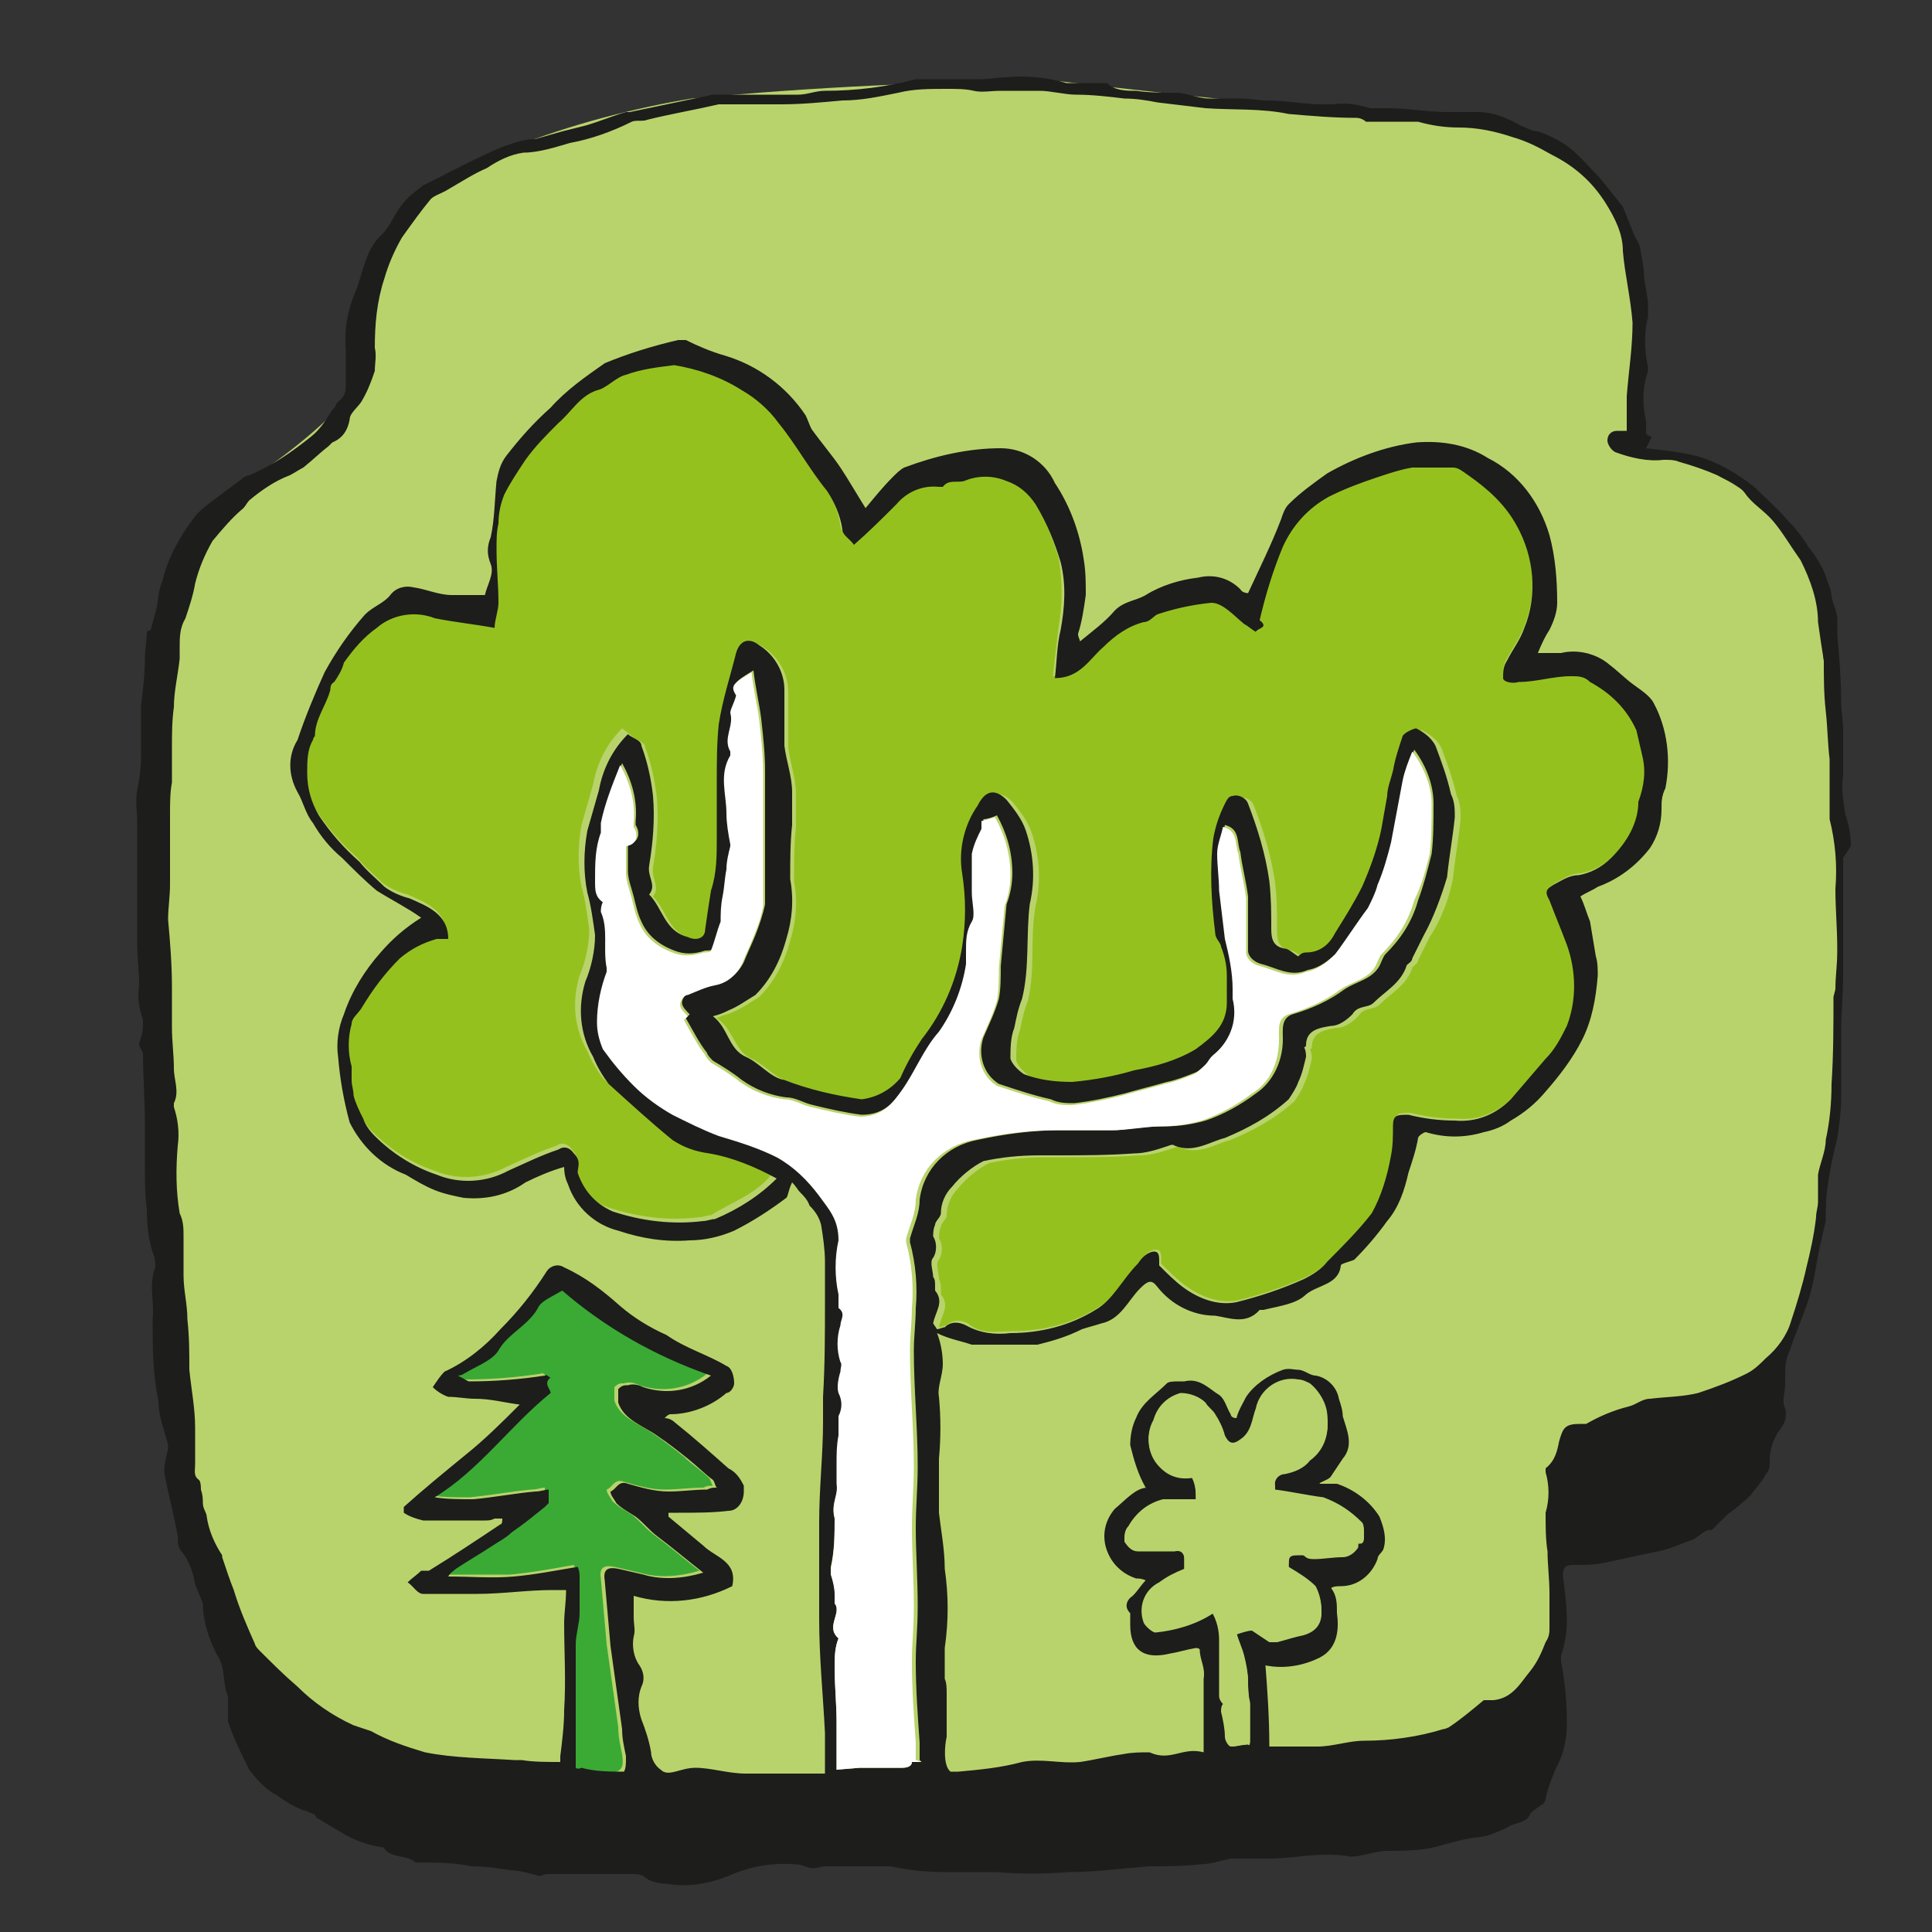
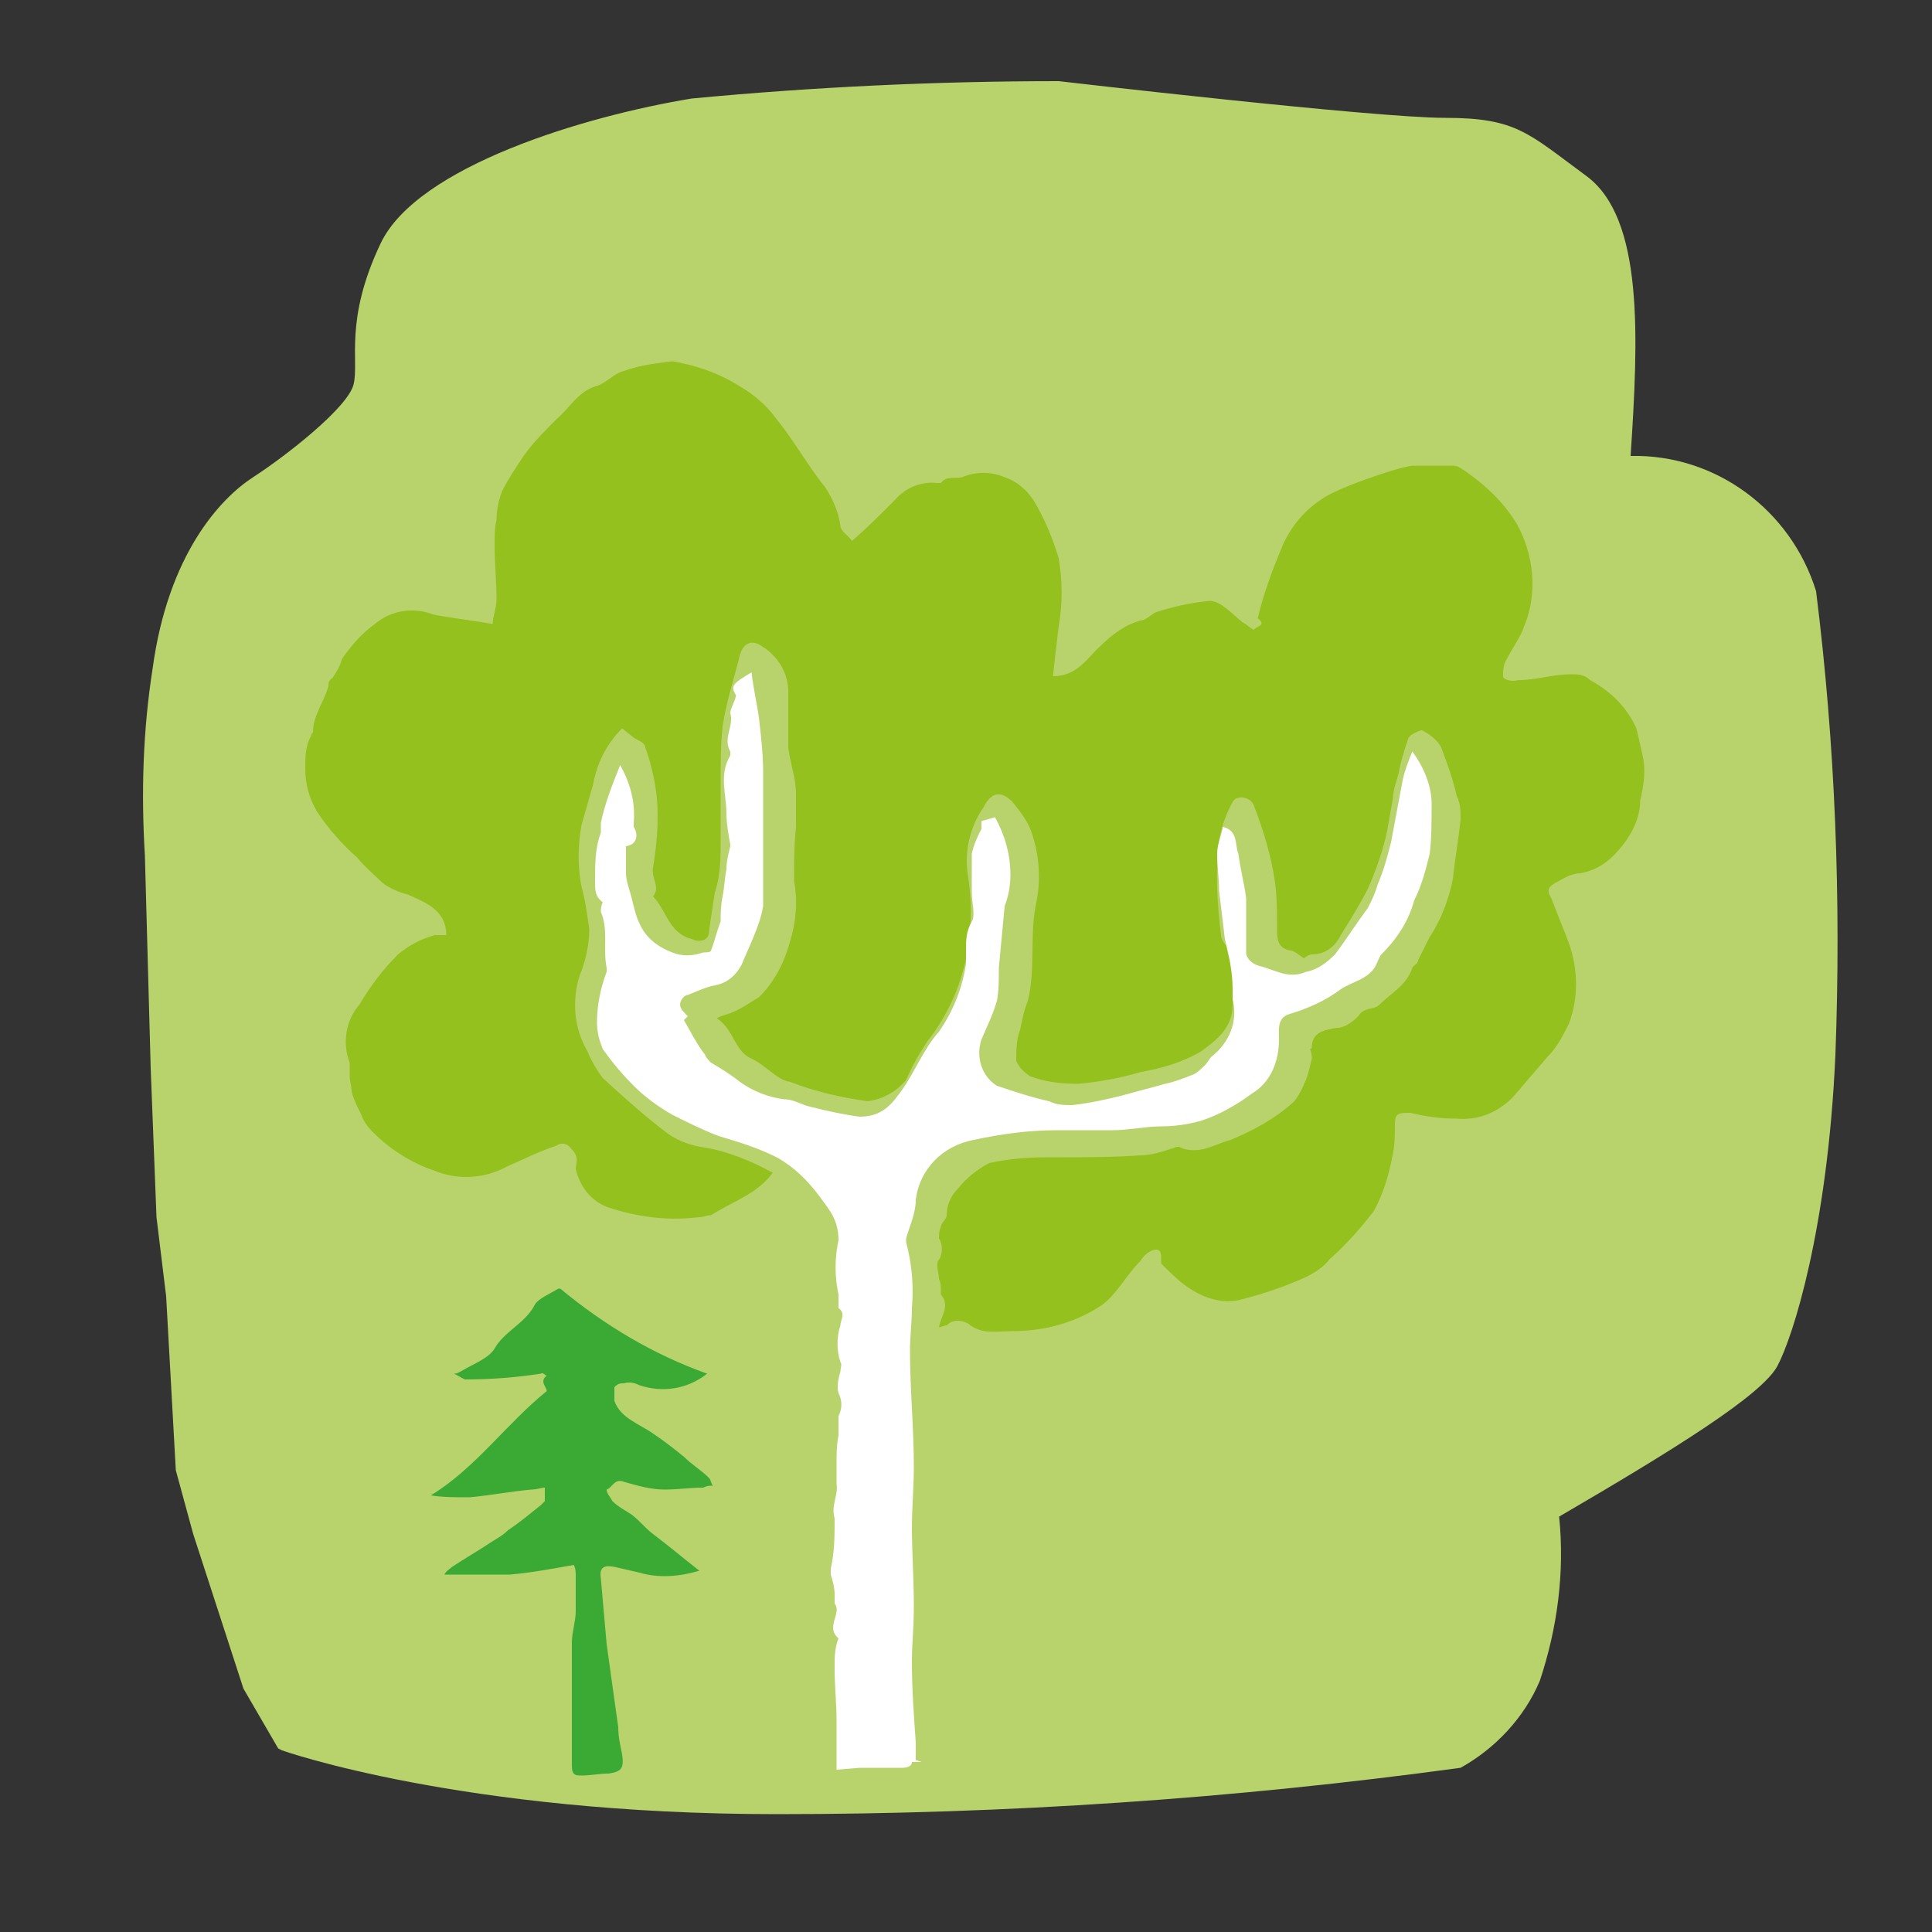
<svg xmlns="http://www.w3.org/2000/svg" id="Ebene_1" version="1.1" viewBox="0 0 100 100">
  <rect x="0" y="0" width="100" height="100" fill="#333333" stroke="none" />
  <defs>
    <style>
      .st0 {
        fill: #1d1d1b;
      }

      .st1 {
        fill: #fff;
      }

      .st2 {
        fill: #b9d36c;
      }

      .st3 {
        fill: #95c11f;
      }

      .st4 {
        fill: #3aaa35;
      }
    </style>
  </defs>
  <g id="Gruppe_237">
    <path id="Pfad_818" class="st2" d="M14.6,90.6s9.3,3.3,25.6,3.3c11.9,0,23.7-.8,35.4-2.4,1.8-1,3.3-2.6,4.1-4.5.9-2.7,1.3-5.6,1-8.5,6-3.5,10.5-6.3,11.3-7.8s2.6-7.1,3-16.1c.3-8,0-16-1-24-1.3-4.2-5.2-7.1-9.6-7,.4-6.1.7-12.3-2.3-14.5s-3.6-3-7.3-3-20-1.9-20-1.9c-6.3,0-12.7.3-19,.9-5.5.9-14.2,3.5-16.1,7.5-1.9,4-1.1,6.1-1.4,7.3s-3.5,3.7-5.2,4.8-4.4,4-5.2,9.9c-.5,3.2-.6,6.4-.4,9.7l.3,11,.3,7.7.5,4.1.5,9,.9,3.3,2.6,8,1.8,3.1h0Z" />
    <path id="Pfad_819" class="st4" d="M29,66.7c2.3,1.9,4.8,3.4,7.6,4.4-1,.8-2.3,1-3.5.6-.2-.1-.5-.2-.8-.1-.2,0-.3,0-.5.2,0,.2,0,.5,0,.7.3.9,1.3,1.2,2,1.7.6.4,1.1.8,1.6,1.2.4.4.9.7,1.3,1.1.1.1.1.3.2.4-.2,0-.3,0-.5.1-.7,0-1.3.1-2,.1-.7,0-1.4-.2-2.1-.4-.5-.2-.6.3-.9.4,0,.2.2.4.3.6.3.3.7.5,1,.7.4.3.7.7,1.1,1,.8.6,1.5,1.2,2.4,1.9-1,.3-2.1.4-3.1.1-.4-.1-.9-.2-1.3-.3-.5-.1-.8,0-.7.6.1,1.1.2,2.3.3,3.4.2,1.4.4,2.9.6,4.3,0,.5.1.9.2,1.4.1.7,0,.9-.7,1-.5,0-.9.1-1.4.1-.3,0-.5,0-.5-.5v-1.4c0-1.7,0-3.4,0-5,0-.5.2-1.1.2-1.6,0-.6,0-1.2,0-1.8,0-.2,0-.4-.1-.6-1.1.2-2.2.4-3.3.5-1.1,0-2.2,0-3.4,0,.1-.2.3-.3.4-.4.6-.4,1.3-.8,1.9-1.2.3-.2.7-.4,1-.7.6-.4,1.2-.9,1.7-1.3,0,0,.1-.1.2-.2v-.7c-.2,0-.4.1-.7.1-1.1.1-2.1.3-3.2.4-.7,0-1.4,0-2-.1,2.3-1.4,3.9-3.7,6-5.4,0-.2-.4-.5,0-.8-.1,0-.2-.2-.3-.1-1.3.2-2.6.3-3.9.3-.1,0-.2-.1-.6-.3.2,0,.3-.1.5-.2.5-.3,1.3-.6,1.6-1.1.5-.9,1.6-1.3,2.1-2.3.2-.3.7-.5,1.2-.8" />
    <path id="Pfad_820" class="st3" d="M32.2,37.7c-.8.8-1.3,1.8-1.5,2.9-.2.7-.4,1.4-.6,2.1-.2,1.1-.2,2.2,0,3.2.2.7.3,1.5.4,2.2,0,.8-.2,1.7-.5,2.4-.4,1.3-.3,2.7.4,3.9.2.5.5,1,.8,1.4,1.1,1,2.2,2,3.4,2.9.6.4,1.2.6,1.9.7,1.2.2,2.4.7,3.5,1.3-.8,1.1-2.1,1.5-3.2,2.2-.2,0-.4.1-.6.1-1.6.2-3.2,0-4.7-.5-.9-.3-1.5-1.1-1.7-2,0-.3.2-.6-.2-1-.2-.3-.5-.4-.8-.2-.9.3-1.7.7-2.6,1.1-1.1.6-2.5.7-3.7.2-1.2-.4-2.3-1.1-3.2-2-.3-.3-.5-.6-.6-.9-.2-.4-.4-.8-.5-1.2,0-.3-.1-.5-.1-.8,0-.2,0-.5,0-.7-.4-1-.2-2.2.5-3,.6-1,1.2-1.8,2-2.6.6-.5,1.2-.8,1.9-1,.2,0,.4,0,.6,0,0-1.3-1.1-1.7-2-2.1-.4-.1-.9-.3-1.3-.6-.4-.4-.9-.8-1.3-1.3-.8-.7-1.5-1.5-2.1-2.4-.4-.7-.6-1.4-.6-2.2,0-.6,0-1.2.3-1.7,0,0,0-.1.1-.2,0-.9.6-1.6.8-2.4,0-.1,0-.3.2-.4.2-.3.4-.6.5-1,.5-.7,1-1.3,1.7-1.8.8-.7,2-.9,3-.5,1,.2,2,.3,3.1.5,0-.4.2-.8.2-1.3,0-.9-.1-1.8-.1-2.8,0-.4,0-.9.1-1.3,0-.5.1-1,.3-1.5.3-.6.7-1.2,1.1-1.8.5-.7,1.1-1.3,1.7-1.9.7-.6,1.1-1.4,2-1.7.5-.1,1-.7,1.5-.8.8-.3,1.7-.4,2.5-.5,1.2.2,2.4.6,3.5,1.3.7.4,1.4,1,1.9,1.7.9,1.1,1.6,2.4,2.5,3.5.4.6.7,1.3.8,2,0,.3.4.5.6.8.8-.7,1.5-1.4,2.2-2.1.5-.6,1.3-1,2.2-.9,0,0,.1,0,.2,0,.3-.4.7-.2,1.1-.3.7-.3,1.5-.3,2.2,0,.6.2,1.1.6,1.5,1.2.6,1,1,2,1.3,3,.2,1.2.2,2.4,0,3.5-.1.8-.2,1.7-.3,2.6,1.3,0,1.8-1,2.5-1.6.6-.6,1.3-1.1,2.1-1.3.2,0,.5-.3.7-.4.9-.3,1.8-.5,2.8-.6.6,0,1.2.7,1.7,1.1.2.1.4.3.6.4.1-.2.7-.2.2-.6.3-1.3.8-2.6,1.3-3.8.5-1.1,1.3-2,2.4-2.6.8-.4,1.6-.7,2.5-1,.6-.2,1.2-.4,1.8-.5.4,0,.9,0,1.3,0,.3,0,.5,0,.8,0,.3,0,.5.2.8.4,1,.7,1.9,1.6,2.5,2.6.9,1.6,1.1,3.6.4,5.3-.2.6-.6,1.1-.9,1.7-.2.3-.2.6-.2.9,0,.2.5.3.8.2.9,0,1.8-.3,2.7-.3.4,0,.7,0,1,.3,1.1.6,1.9,1.4,2.4,2.5.1.4.2.9.3,1.3.2.8.1,1.6-.1,2.4,0,1.1-.6,2.1-1.4,2.9-.5.5-1.1.8-1.7.9-.5,0-.9.3-1.3.5-.3.2-.5.3-.2.8.3.8.6,1.5.9,2.3.5,1.4.5,2.9,0,4.2-.3.6-.6,1.2-1.1,1.7-.6.7-1.2,1.4-1.8,2.1-.8.8-1.8,1.2-2.9,1.1-.8,0-1.6-.1-2.4-.3-.6,0-.8,0-.8.6,0,.5,0,1-.1,1.5-.2,1.1-.5,2.1-1,3-.7.9-1.4,1.7-2.3,2.5-.3.4-.8.7-1.2.9-1.1.5-2.3.9-3.5,1.2-1,.2-2-.2-2.8-.8-.4-.3-.8-.7-1.2-1.1,0,0,0-.1,0-.2,0-.3,0-.6-.4-.5-.3.1-.5.3-.7.6-.8.8-1.3,1.9-2.2,2.4-1.3.8-2.8,1.2-4.4,1.2-.8,0-1.6.2-2.3-.4-.4-.2-.8-.2-1.1.1-.1,0-.3.1-.4.1.1-.6.6-1.1.1-1.7,0,0,0-.1,0-.2,0-.2,0-.4-.1-.6,0-.3-.2-.8,0-1,.2-.3.2-.8,0-1.1,0-.1,0-.4.1-.6,0-.2.3-.4.3-.6,0-.5.2-1,.6-1.4.4-.5,1-1,1.6-1.3.9-.2,1.9-.3,2.9-.3.3,0,.6,0,.9,0,1.3,0,2.6,0,4-.1.6,0,1.2-.2,1.8-.4,0,0,.2-.1.3,0,1,.4,1.8-.2,2.6-.4,1.2-.5,2.3-1.1,3.3-2,.2-.3.4-.6.5-.9.2-.4.3-.9.4-1.3,0-.1,0-.3-.1-.5,0,0,.1,0,.1-.1,0-.8.7-.9,1.3-1,.4,0,.8-.3,1.1-.6.3-.5.8-.3,1.1-.6.6-.6,1.4-1,1.7-1.9,0-.1.3-.2.3-.4.2-.4.4-.8.6-1.2.6-.9,1-2,1.2-3,.1-1,.3-2.1.4-3.1,0-.4,0-.8-.2-1.2-.2-.9-.5-1.7-.8-2.5-.2-.4-.6-.7-1-.9-.1,0-.6.2-.7.4-.2.6-.4,1.2-.5,1.8-.1.4-.3.9-.3,1.3-.1.6-.2,1.1-.3,1.7-.2,1-.6,2.1-1,3-.4.8-.9,1.6-1.4,2.4-.3.6-.8,1-1.5,1-.1,0-.3.1-.4.2-.2-.1-.5-.4-.7-.4-.6-.1-.7-.5-.7-1,0-.8,0-1.7-.1-2.5-.2-1.4-.6-2.7-1.1-4-.1-.3-.5-.5-.8-.4-.2,0-.3.2-.4.4-.3.6-.5,1.2-.6,1.8-.2,1.6-.1,3.3.1,4.9,0,.3.3.5.3.7.1.5.3,1,.3,1.5,0,.5,0,.9,0,1.4,0,1.2-.8,1.8-1.6,2.4-1,.6-2.1.9-3.2,1.1-1,.3-2.1.5-3.2.6-.9,0-1.7-.1-2.5-.4-.3-.2-.6-.5-.7-.8,0-.5,0-1.1.2-1.6.1-.5.2-1,.4-1.5.4-1.6.1-3.3.4-4.9.3-1.3.2-2.6-.2-3.8-.2-.6-.6-1.1-1-1.6-.6-.6-1.1-.5-1.5.3-.7,1-1,2.3-.8,3.5.2,1.3.2,2.5,0,3.8-.3,1.8-1,3.4-2.1,4.8-.4.6-.8,1.3-1.1,2-.5.6-1.2,1-2,1.1-1.4-.2-2.7-.5-4-1-.7-.1-1.3-.9-2-1.2-.9-.4-.9-1.5-1.8-2.1.4-.2.6-.2.8-.3.5-.2.9-.5,1.4-.8.8-.8,1.3-1.8,1.6-2.9.3-1,.4-2,.2-3.1,0-.9,0-1.9.1-2.8,0-.6,0-1.1,0-1.7,0-.8-.3-1.6-.4-2.4,0-1,0-1.9,0-2.9,0-.7-.3-1.4-.8-1.9-.1-.1-.3-.3-.5-.4-.5-.4-1-.3-1.2.4-.3,1.2-.7,2.4-.9,3.7-.1,1-.1,2-.1,2.9,0,1,0,2,0,3,0,.9,0,1.8-.3,2.7-.1.6-.2,1.3-.3,2,0,.5-.5.6-.9.4-1.2-.3-1.3-1.5-2-2.2.4-.5-.1-.9,0-1.5.2-1.2.3-2.4.2-3.6-.1-.9-.3-1.8-.6-2.6,0-.3-.5-.4-.7-.6" />
-     <path id="Pfad_821" class="st0" d="M95.8,43.8c0-.6-.1-1.1-.3-1.7-.1-.7-.2-1.3-.1-2v-2.3c0-.5-.1-1-.1-1.4,0-1.2-.1-2.4-.2-3.5,0-.3,0-.5,0-.8,0-.4-.2-.8-.3-1.2,0-.4-.2-.7-.3-1.1-.2-.5-.5-1-.9-1.5-.3-.5-.7-1-1.1-1.4-.5-.6-1.1-1.1-1.7-1.7-.9-.7-1.9-1.3-3-1.6-.8-.2-1.7-.3-2.6-.4.1-.2.2-.4.3-.6-.1,0-.3-.1-.3-.2,0-.2,0-.4,0-.6-.2-.9-.2-1.7.1-2.6,0,0,0-.1,0-.2-.2-.9-.2-1.8,0-2.6,0-.3,0-.5,0-.8l-.2-1.2c0-.5-.1-1-.2-1.5,0-.2-.2-.5-.3-.7-.2-.5-.4-1-.6-1.5-.4-.5-.8-1-1.2-1.5-.5-.5-.9-1-1.5-1.5-.5-.4-1.1-.7-1.7-.9-.3,0-.6-.2-.9-.3-.7-.4-1.4-.7-2.2-.7-.5,0-1.1,0-1.6,0-1,0-2-.2-3.1-.2-.3,0-.6,0-.9,0-.6-.2-1.3-.3-1.9-.2-.2,0-.4,0-.6,0-.9,0-1.8-.2-2.8-.2-.5,0-.9-.1-1.4-.1-.5,0-1.1,0-1.6,0-.6,0-1.2-.3-1.7-.3-.7,0-1.4,0-2.1-.1-.5,0-1.1,0-1.5-.4,0,0-.2,0-.3,0-.6,0-1.2,0-1.8,0-1-.3-2.1-.4-3.1-.3-.4,0-.9.1-1.3.1-1,0-2,0-3,0h-.4c-1.5.4-3.1.6-4.7.6-.5,0-.9.2-1.4.2-1.1,0-2.1,0-3.2,0-.4,0-.8,0-1.2,0-1.4.3-2.9.6-4.3.9,0,0-.1,0-.2,0-.7.2-1.4.5-2.1.7-.4.1-.8.2-1.2.3l-1.4.4c-.6,0-1.1.2-1.7.4-1.4.6-2.7,1.3-4.1,2-.4.3-.8.6-1.1,1-.4.5-.6,1.1-1,1.5-.9.8-1,2-1.4,3-.4.9-.6,2-.5,3,0,.6,0,1.1,0,1.7,0,.4,0,.7-.4,1-.1,0-.1.3-.3.4-.3.5-.6,1-1.1,1.4-1,.8-2,1.5-3.2,2-.1,0-.3.1-.4.2-.4.3-.8.6-1.2.9-.4.3-.7.5-1.1.9-.8,1-1.5,2.2-1.8,3.5-.2.4-.2.9-.3,1.4l-.3,1.1s0,0,.1,0c0,0-.2,0-.3.1,0,.5-.1.9-.1,1.4,0,.8-.1,1.6-.2,2.4,0,.5,0,.9,0,1.4,0,.4,0,.9,0,1.3,0,.6-.1,1.2-.2,1.7s0,1.1,0,1.7c0,1.1,0,2.1,0,3.2v1.6c0,.5,0,.9,0,1.4,0,.7.1,1.5.1,2.2-.1.6,0,1.2.2,1.8,0,0,0,.2,0,.3,0,.3-.1.6-.2.9,0,.2.1.3.2.5,0,1.2.1,2.5.1,3.7,0,.7,0,1.4,0,2.1,0,.8,0,1.5.1,2.3,0,.9.1,1.7.4,2.5,0,.2.1.4,0,.6-.3.9,0,1.7-.1,2.6,0,1.4,0,2.8.3,4.2,0,.8.3,1.5.5,2.3,0,0,0,.2,0,.2-.1.4-.2.8-.2,1.2.2,1.1.5,2.2.7,3.3,0,.3,0,.6.2.8.4.5.6,1.1.7,1.7.1.3.3.7.4,1,0,.9.3,1.8.7,2.6.5.7.3,1.5.6,2.2,0,.3,0,.5,0,.8,0,.2,0,.4,0,.5.3.9.7,1.7,1.1,2.5.4.5.8,1,1.4,1.3.4.3.9.6,1.4.8.2,0,.4.2.6.2,0,0,0,.1.1.2.4.2.8.5,1.2.7.6.4,1.4.7,2.1.8,0,0,.2,0,.2.1.4.5,1.2.3,1.6.7h0c1,0,2,0,2.9.2.7,0,1.4.1,2,.2.5,0,1.1.2,1.5.3.1,0,.3-.1.4-.1h2.3c0,0,.5,0,.5,0,.5,0,1,0,1.5,0,.2,0,.5,0,.7.1.3.3.8.4,1.2.4,1.1.2,2.2,0,3.2-.4,1.1-.5,2.3-.7,3.5-.6.3,0,.6.2.9.2.2,0,.4-.1.6-.1.6,0,1.2,0,1.8,0,.5,0,1.1,0,1.6,0,.9.2,1.9.3,2.8.3.9,0,1.8,0,2.7,0,1.2.1,2.4.1,3.7,0,1.4,0,2.8-.2,4.2-.3.9,0,1.7,0,2.6-.1.5,0,1.1-.2,1.6-.3,0,0,.2,0,.3,0,.6,0,1.1,0,1.7,0,1,0,1.9-.2,2.9-.2.4,0,.8,0,1.3.1.6,0,1.3-.3,1.9-.3.8,0,1.7,0,2.5-.2.7-.2,1.4-.4,2.1-.5.6,0,1.1-.3,1.6-.5.4-.3,1-.2,1.2-.7.1-.2.4-.3.6-.5.1,0,.2-.2.2-.3.1-.5.3-1,.5-1.5.4-.7.6-1.5.6-2.4,0-1.1-.1-2.2-.3-3.2,0,0,0-.2,0-.3.2-.6.3-1.2.3-1.8,0-.8-.1-1.5-.2-2.3,0-.3,0-.6.5-.6.5,0,1.1,0,1.6-.1.9-.2,1.9-.4,2.8-.6.6-.1,1.2-.4,1.8-.6.4-.2.7-.6,1-.5.3-.3.6-.6.8-.8.4-.3.8-.6,1.2-1,.3-.4.6-.7.8-1.1.2-.2.2-.4.2-.7,0-.6.2-1.2.6-1.7.2-.3.3-.6.2-1-.2-.4,0-.8,0-1.2,0-.1,0-.3,0-.4,0-.4,0-.9.2-1.3.3-.9.7-1.8,1-2.7s.4-1.9.6-2.8c.1-.4.2-.9.3-1.3,0-.6,0-1.2.1-1.8.1-.8.3-1.7.5-2.5.1-.7.2-1.4.2-2.1,0-.8,0-1.5,0-2.3s0-.8,0-1.2c0-.9.1-1.8.1-2.8,0-1,0-2,0-3,0-.5,0-1.1,0-1.6s0-1,0-1.5M27.7,77.2c-1.1.1-2.1.3-3.2.4-.7,0-1.4,0-2-.1,2.3-1.4,3.9-3.7,6-5.4,0-.2-.4-.5,0-.8-.1,0-.2-.2-.3-.1-1.3.2-2.6.3-3.9.3-.1,0-.2-.1-.6-.3.2,0,.3-.1.5-.2.5-.3,1.3-.6,1.6-1.1.5-.9,1.6-1.3,2.1-2.3.2-.3.7-.5,1.2-.8,2.2,1.9,4.8,3.4,7.7,4.4-1,.8-2.3,1-3.5.6-.2-.1-.5-.2-.8-.1-.2,0-.3,0-.5.2,0,.2,0,.4,0,.7.3.9,1.3,1.2,2,1.7.6.4,1.1.8,1.6,1.2.5.4.9.8,1.3,1.1.1.1.1.3.2.4-.2,0-.3,0-.5.1-.7,0-1.3.1-2,.1-.7,0-1.4-.2-2.1-.4-.5-.2-.6.3-.9.4,0,.2.2.4.3.6.3.3.7.5,1,.7.4.3.7.7,1.1,1,.8.6,1.5,1.2,2.4,1.9-1,.3-2.1.4-3.1.1-.4-.1-.9-.2-1.3-.3-.5-.1-.8,0-.7.6.1,1.1.2,2.3.3,3.4.2,1.4.4,2.9.6,4.3,0,.5.1.9.2,1.4,0,.4,0,.6-.1.8-.7,0-1.5,0-2.2-.2,0,0-.2.1-.3,0v-1.4c0-1.7,0-3.4,0-5,0-.5.2-1.1.2-1.6,0-.6,0-1.2,0-1.8,0-.2,0-.4-.1-.6-1.2.2-2.2.4-3.3.5s-2.2,0-3.4,0c.1-.2.3-.3.4-.4.6-.4,1.3-.8,1.9-1.2.3-.2.7-.4,1-.7.6-.4,1.2-.9,1.7-1.3,0,0,.1-.1.2-.2v-.7c-.2,0-.4.1-.7.1M47.7,91.2h-.5c0,.2-.2.3-.5.3-.2,0-.5,0-.7,0h-1.5c0,0-1.2.1-1.2.1h0c0-.9,0-1.7,0-2.5,0-.9-.1-1.8-.1-2.8,0-.5,0-1,.2-1.5h0c-.7-.6.2-1.3-.2-1.9,0-.1,0-.3,0-.5,0-.3-.1-.7-.2-1,0-.1,0-.2,0-.3.2-.9.2-1.7.2-2.6-.2-.7.2-1.2.2-1.8,0-.4,0-.7,0-1.1,0-.5,0-.9.1-1.3,0-.2,0-.5,0-.7,0-.1,0-.3,0-.3.2-.4.2-.8,0-1.2-.1-.3,0-.8.1-1.1,0-.2.1-.4,0-.5-.2-.6-.2-1.3,0-1.9,0-.3.3-.6-.1-.9,0,0,0-.3,0-.5s0-.1,0-.2c-.2-.9-.2-1.9,0-2.8,0-1.1-.5-1.6-1-2.3-.6-.8-1.3-1.5-2.2-2-1-.5-2-.8-3-1.1-.8-.3-1.6-.7-2.4-1.1-.7-.4-1.4-.9-2-1.5-.6-.5-1.1-1.2-1.6-1.9-.2-.5-.3-.9-.3-1.4,0-.9.2-1.8.5-2.6,0,0,0-.2,0-.2-.2-1,.1-2-.3-2.9,0-.1,0-.3.1-.5-.4-.3-.4-.6-.4-1.1,0-.9,0-1.7.3-2.6,0-.1,0-.3,0-.5.2-1,.6-2,1-3,.5.9.8,1.9.7,3,0,0,0,.2,0,.2.2.3.2.7-.1.9,0,0-.2.1-.3.1,0,.4,0,.9,0,1.4,0,.4.2.9.3,1.3.1.4.2.9.4,1.3.3.7.9,1.2,1.7,1.5.5.2,1,.2,1.6,0,.1,0,.4,0,.4-.1.2-.5.3-1,.5-1.5,0-.4,0-.8.1-1.3s.1-.9.2-1.4c0-.4.1-.8.2-1.2,0,0,0,0,0-.1-.1-.5-.2-1.1-.2-1.6,0-1-.4-2,.2-3,0,0,0-.1,0-.2-.4-.7.2-1.3,0-2,0-.2.2-.5.3-.9-.3-.5-.2-.6.8-1.2.1.9.3,1.7.4,2.5.1.9.2,1.8.2,2.7,0,.4,0,.8,0,1.2,0,1.2,0,2.4,0,3.5,0,.7,0,1.5,0,2.2-.1.5-.3,1.1-.5,1.6-.2.5-.4.9-.6,1.4-.3.6-.8,1-1.4,1.1-.5.1-.9.3-1.4.5-.2,0-.4.3-.4.5,0,.2.2.4.4.6,0,0-.1.1-.2.2.4.7.7,1.3,1.1,1.8,0,.1.2.3.3.4.5.3,1,.6,1.5,1,.7.5,1.5.8,2.3.9.5,0,.9.3,1.4.4.8.2,1.7.4,2.5.5,1.2,0,1.7-.7,2.2-1.4.7-1,1.1-2.1,1.9-3,.7-1,1.2-2.2,1.4-3.5,0-.2,0-.5,0-.7,0-.5,0-1,.3-1.5.2-.3,0-1,0-1.5,0-.7,0-1.3,0-2,.1-.5.3-.9.5-1.3,0-.1,0-.3,0-.4.2,0,.5-.1.7-.2.5.9.8,1.9.8,3,0,.5-.1,1.1-.3,1.6-.1,1.1-.2,2.1-.3,3.2,0,.6,0,1.2-.1,1.7-.2.7-.5,1.3-.8,2-.3.9,0,1.9.8,2.4.9.3,1.8.6,2.7.8.4.2.8.2,1.2.2.9-.1,1.8-.3,2.6-.5.7-.2,1.5-.4,2.2-.6.5-.1,1-.3,1.5-.5.2-.1.4-.3.6-.5.1-.1.2-.3.3-.4.9-.7,1.4-1.8,1.1-3,0-.2,0-.3,0-.5,0-.9-.2-1.8-.4-2.6-.1-.8-.2-1.7-.3-2.5,0-.6-.1-1.3-.1-1.9,0-.5.2-.9.3-1.4.8.2.6.9.8,1.4.1.8.3,1.5.4,2.3,0,.1,0,.3,0,.5,0,.8,0,1.5,0,2.3,0,.3.3.6.7.7.8.2,1.5.7,2.4.3.6-.1,1.1-.5,1.5-.9.6-.8,1.1-1.6,1.7-2.4.2-.4.4-.8.5-1.2.3-.7.5-1.4.7-2.2.2-1.1.4-2.1.6-3.2.1-.5.3-1,.5-1.5.6.8,1,1.8,1,2.8,0,.9,0,1.8-.1,2.6-.2.8-.4,1.6-.7,2.4-.3,1.1-.9,2-1.7,2.8-.1.1-.2.4-.3.6-.4.7-1.2.8-1.8,1.2-.8.6-1.7,1-2.7,1.3-.6.2-.5.8-.5,1.3,0,1.1-.5,2.2-1.4,2.8-.8.6-1.7,1.1-2.6,1.4-.7.2-1.4.3-2.1.3-.8,0-1.7.1-2.5.2-1,0-2,0-2.9,0-1.5,0-2.9.2-4.3.5-1.6.3-2.8,1.5-3,3.1,0,.7-.3,1.3-.5,2,0,0,0,.2,0,.2.3,1.1.4,2.3.3,3.4,0,.7-.1,1.5-.1,2.2,0,2,.2,4,.2,6,0,1.1-.1,2.1-.1,3.2s.1,2.7.1,4-.1,1.9-.1,2.9c0,1.4.1,2.8.2,4.2v.5c0,.1,0,.3,0,.4M48.3,68.5c.1-.6.6-1.1.1-1.7,0,0,0-.1,0-.2,0-.2,0-.4-.1-.5,0-.3-.2-.8,0-1,.2-.3.2-.8,0-1.1,0-.1,0-.4.1-.6,0-.2.3-.4.3-.6,0-.5.2-1,.6-1.4.4-.5,1-1,1.6-1.3.9-.2,1.9-.3,2.9-.3.3,0,.6,0,.9,0,1.3,0,2.6,0,4-.1.6,0,1.2-.2,1.8-.4,0,0,.2-.1.3,0,1,.4,1.8-.2,2.6-.4,1.2-.5,2.3-1.1,3.3-2,.2-.3.4-.6.5-.9.2-.4.3-.9.4-1.3,0-.1,0-.3-.1-.5,0,0,.1,0,.1-.1,0-.8.7-.9,1.3-1,.4,0,.8-.3,1.1-.6.3-.5.8-.3,1.1-.6.6-.6,1.4-1,1.7-1.9,0-.1.3-.2.3-.4.2-.4.4-.8.6-1.2.5-.9.9-2,1.2-3,.1-1,.3-2.1.4-3.1,0-.4,0-.8-.2-1.2-.2-.9-.5-1.7-.8-2.5-.2-.4-.6-.7-1-.9-.1,0-.6.2-.7.4-.2.6-.4,1.2-.5,1.8-.1.4-.3.9-.3,1.3-.1.6-.2,1.1-.3,1.7-.2,1-.6,2.1-1,3-.4.8-.9,1.6-1.4,2.4-.3.6-.8,1-1.5,1-.2,0-.3.1-.4.2-.2-.1-.5-.4-.7-.4-.6-.1-.7-.5-.7-1,0-.8,0-1.6-.1-2.5-.2-1.4-.6-2.7-1.1-4-.1-.3-.5-.5-.8-.4-.2,0-.3.2-.4.4-.3.6-.5,1.2-.6,1.8-.2,1.6-.1,3.3.1,4.9,0,.3.3.5.3.7.2.5.3,1,.3,1.5,0,.5,0,.9,0,1.4,0,1.2-.8,1.8-1.6,2.4-1,.6-2.1.9-3.2,1.1-1,.3-2.1.5-3.2.6-.9,0-1.7-.1-2.5-.4-.3-.2-.6-.5-.7-.8,0-.5,0-1.1.2-1.6.1-.5.2-1,.4-1.5.4-1.6.2-3.3.4-4.9.3-1.3.2-2.6-.2-3.8-.2-.6-.6-1.1-1-1.6-.6-.6-1.1-.5-1.5.3-.7,1-1,2.3-.8,3.5.2,1.3.2,2.5,0,3.8-.3,1.8-1,3.4-2.1,4.8-.4.6-.8,1.3-1.1,2-.5.6-1.2,1-2,1.1-1.4-.2-2.7-.5-4-1-.7-.1-1.3-.9-2-1.2-.9-.4-.9-1.5-1.7-2.1.4-.1.6-.2.8-.3.5-.2.9-.5,1.4-.8.8-.8,1.3-1.8,1.6-2.9.3-1,.4-2,.2-3.1,0-.9,0-1.9.1-2.8,0-.6,0-1.1,0-1.7,0-.8-.3-1.6-.4-2.4,0-1,0-1.9,0-2.9,0-.9-.5-1.8-1.3-2.3-.5-.4-1-.3-1.2.4-.3,1.2-.7,2.4-.9,3.7-.1,1-.1,2-.1,2.9,0,1,0,2,0,3,0,.9,0,1.8-.3,2.7-.1.6-.2,1.3-.3,2,0,.5-.5.6-.9.4-1.2-.3-1.3-1.5-2-2.2.4-.5-.1-.9,0-1.5.2-1.2.3-2.4.2-3.6-.1-.9-.3-1.8-.6-2.6,0-.3-.5-.4-.7-.6-.8.8-1.3,1.8-1.5,2.9-.2.7-.4,1.4-.6,2.1-.2,1.1-.2,2.2,0,3.2.2.7.3,1.5.4,2.2,0,.8-.2,1.7-.5,2.4-.4,1.3-.3,2.7.4,3.9.2.5.5,1,.8,1.4,1.1,1,2.2,2,3.3,2.9.6.4,1.2.6,1.9.7,1.2.2,2.4.7,3.5,1.3-.9.9-2,1.6-3.2,2.1-.2,0-.4.1-.6.1-1.6.2-3.2,0-4.7-.5-.9-.4-1.5-1.1-1.8-2,0-.3.2-.6-.2-1-.2-.3-.5-.4-.8-.2-.9.3-1.7.7-2.6,1.1-1.1.6-2.5.7-3.7.2-1.2-.4-2.3-1.1-3.2-2-.3-.3-.5-.6-.6-.9-.2-.4-.4-.8-.5-1.2,0-.3-.1-.5-.1-.8,0-.2,0-.5,0-.7-.2-.7-.2-1.5,0-2.2,0-.3.3-.5.5-.8.6-1,1.2-1.8,2-2.6.6-.5,1.2-.8,1.9-1,.2,0,.4,0,.6,0,0-1.3-1.1-1.7-2-2.1-.4-.1-.9-.3-1.3-.6-.4-.4-.9-.8-1.3-1.3-.8-.7-1.5-1.5-2.1-2.4-.4-.7-.6-1.4-.6-2.2,0-.6,0-1.2.3-1.7,0,0,0-.1.1-.2,0-.9.6-1.6.8-2.4,0-.1,0-.3.2-.4.2-.3.4-.6.5-1,.5-.7,1-1.3,1.7-1.8.8-.7,2-.9,3-.5,1,.2,2,.3,3.1.5,0-.4.2-.9.2-1.3,0-.9-.1-1.8-.1-2.8,0-.4,0-.9.1-1.3,0-.5.1-1,.3-1.5.3-.6.7-1.2,1.1-1.8.5-.7,1.1-1.3,1.7-1.9.7-.6,1.1-1.4,2-1.7.5-.1,1-.7,1.5-.8.8-.3,1.7-.4,2.5-.5,1.2.2,2.4.6,3.5,1.3.7.4,1.4,1,1.9,1.7.9,1.1,1.6,2.4,2.5,3.5.4.6.7,1.3.8,2,0,.3.4.5.6.8.8-.7,1.5-1.4,2.2-2.1.5-.6,1.3-1,2.2-.9,0,0,.1,0,.2,0,.3-.4.7-.2,1.1-.3.7-.3,1.5-.3,2.2,0,.6.2,1.1.6,1.5,1.2.6,1,1,2,1.3,3,.3,1.2.2,2.4,0,3.5-.2.8-.2,1.7-.3,2.5,1.3,0,1.8-1,2.5-1.6.6-.6,1.3-1.1,2.1-1.3.3,0,.5-.3.7-.4.9-.3,1.8-.5,2.8-.6.6,0,1.2.7,1.7,1.1.2.1.4.3.6.4.1-.2.7-.2.2-.6.3-1.3.7-2.6,1.2-3.8.5-1.1,1.3-2,2.4-2.6.8-.4,1.6-.7,2.5-1,.6-.2,1.2-.4,1.8-.5.4,0,.9,0,1.3,0,.3,0,.5,0,.8,0,.3,0,.5.2.8.4,1,.7,1.9,1.5,2.5,2.6.9,1.6,1.1,3.6.4,5.3-.2.6-.6,1.1-.9,1.7-.2.3-.2.6-.2.9,0,.2.5.3.8.2.9,0,1.8-.3,2.7-.3.4,0,.7,0,1,.3,1.1.6,1.9,1.4,2.4,2.5.1.4.2.9.3,1.3.2.8.1,1.6-.2,2.4,0,1.1-.6,2.1-1.4,2.9-.5.5-1.1.8-1.7.9-.5,0-.9.3-1.3.5-.3.2-.5.3-.2.8.3.8.6,1.5.9,2.3.5,1.4.5,2.9,0,4.2-.3.6-.6,1.2-1.1,1.7-.6.7-1.2,1.4-1.8,2.1-.8.8-1.8,1.2-2.9,1.1-.8,0-1.6-.1-2.4-.3-.6,0-.8,0-.8.6,0,.5,0,1-.1,1.5-.2,1.1-.5,2.1-1,3-.7.9-1.5,1.7-2.3,2.5-.3.4-.8.7-1.2.9-1.1.5-2.3.9-3.5,1.2-1,.2-2-.2-2.8-.8-.4-.3-.8-.7-1.2-1.1,0,0,0-.1,0-.2,0-.3,0-.6-.4-.5-.3.1-.5.3-.7.6-.8.8-1.3,1.9-2.2,2.4-1.3.8-2.8,1.2-4.4,1.2-.8.1-1.6,0-2.3-.4-.4-.2-.8-.2-1.1.1-.1,0-.3.1-.4.1M64.5,90.3c-.3,0-.6.1-.8.1-.1,0-.3-.3-.3-.5,0-.4-.1-.9-.2-1.3,0-.1,0-.3.1-.4,0,0-.2-.2-.2-.4,0-1,0-2,0-2.9,0-.5-.1-1-.4-1.5-.9.6-2,.9-3,1-.1,0-.4-.2-.5-.4-.3-.8,0-1.7.8-2.1.4-.3.8-.5,1.3-.7,0-.2,0-.4,0-.6,0-.2-.1-.5-.5-.4-.6,0-1.3,0-1.9,0-.3,0-.5-.2-.7-.5,0-.2,0-.5.2-.7.4-.7,1-1.2,1.8-1.4.4,0,.8,0,1.2,0h.5c0-.4,0-.8-.2-1.2-.7.1-1.3-.1-1.8-.7-.5-.6-.6-1.5-.2-2.2.2-.7.7-1.2,1.4-1.4.5,0,1,.2,1.3.5.1.2.4.4.5.6.2.3.4.7.5,1.1.2.4.4.5.8.2.6-.4.6-1.1.8-1.6.2-1,1.2-1.7,2.2-1.5.2,0,.4.1.6.2.5.4.9,1.1.9,1.7.1.9-.2,1.7-.9,2.2-.3.4-.8.6-1.3.7-.3,0-.6.3-.5.7,0,0,0,.1,0,.2.8.1,1.7.3,2.5.4.8.3,1.4.7,2,1.3.1.1.1.4.1.6,0,.2,0,.4-.2.4,0,0,0,0-.1,0,0,0,0,.1,0,.2-.2.3-.5.5-.8.5-.5,0-1,.1-1.5.1s-.4-.2-.6-.2c-.7,0-.7,0-.7.7.5.3,1,.6,1.4,1,.2.4.3.8.3,1.3,0,.8-.6,1.1-1.2,1.2-.4.1-.7.2-1.1.3-.1,0-.3,0-.4,0-.3-.2-.6-.4-.9-.6-.2,0-.5.1-.8.2.1.4.3.8.4,1.2s.2.9.2,1.3c0,.3,0,.7.1,1.1,0,.6,0,1.3,0,1.9s-.1.2-.2.2M94.9,51.6c0,1.5,0,3-.1,4.5,0,1-.1,2-.3,2.9,0,.6-.3,1.2-.4,1.8,0,.5,0,.9,0,1.4,0,.3-.1.5-.1.8-.1.9-.3,1.8-.5,2.6-.2.9-.5,1.9-.8,2.8-.2.7-.7,1.4-1.3,1.9-.3.3-.6.6-1,.8-.8.4-1.6.7-2.5,1-.8.2-1.7.2-2.5.3-.4,0-.7.3-1.1.4-.8.2-1.5.5-2.2.9-.1,0-.2,0-.3,0-.8,0-.9.2-1.1.9-.1.5-.2,1-.7,1.4,0,0,0,.1,0,.2.2.7.2,1.4,0,2.1,0,.7,0,1.4.1,2,0,.7.1,1.4.1,2.2,0,.6,0,1.1,0,1.7,0,.3,0,.5-.2.8-.2.5-.4,1-.8,1.5-.5.6-.9,1.4-1.9,1.5,0,0-.1,0-.2,0s-.3,0-.3,0c-.6.5-1.2,1-1.8,1.4,0,0-.2.1-.3.1-1.3.4-2.7.6-4.1.6-.8,0-1.6.3-2.4.3s-1.7,0-2.5,0c0-1.5-.1-2.9-.2-4.2,1,.2,2,0,2.8-.4,1-.5,1-1.6.9-2.3,0-.5,0-.9-.3-1.3.1-.1.4-.1.5-.1.9,0,1.6-.6,1.9-1.4,0-.2.2-.3.3-.5.2-.6,0-1.2-.2-1.7-.5-.8-1.3-1.4-2.2-1.7-.2,0-.7,0-.9,0,0-.1.5-.2.6-.4.2-.3.4-.6.6-.9.6-.7.2-1.5,0-2.2,0-.3-.1-.6-.2-.9-.1-.6-.6-1.1-1.2-1.2-.3,0-.6-.3-.9-.3-.2,0-.5-.1-.8,0-.8.3-1.5.8-1.9,1.4-.2.4-.4.7-.5,1.1-.2,0-.3-.1-.3-.2-.2-.3-.3-.8-.6-1-.5-.3-1-.9-1.8-.7,0,0-.2,0-.3,0-.2,0-.5,0-.6.1-.6.6-1.3,1-1.6,1.8-.2.4-.3.9-.3,1.4.2.8.4,1.5.8,2.2,0,0,.1,0,.1,0-.6,0-1.1.6-1.7,1.1-.6.7-.7,1.6-.3,2.4.3.6.8,1,1.4,1.2.1,0,.3,0,.5.1-.3.3-.5.7-.8.9-.2.2-.3.5,0,.8,0,.2,0,.4,0,.6,0,1.3.7,1.8,2,1.5.6-.1.8-.2,1.4-.3,0,0,.2,0,.2.1,0,.5.3.9.2,1.5,0,.7,0,1.4,0,2.1,0,.5,0,1.1,0,1.7-1.1-.3-1.7.5-2.8,0-.5,0-.9,0-1.4.1-.7.1-1.5.3-2.2.4-1,.1-2-.2-3,0-1.1.3-2.2.4-3.3.5-.1,0-.3,0-.4,0-.4-.3-.3-1.4-.2-1.8,0-.4,0-.8,0-1.2,0-.3,0-.6,0-1,0-.3,0-.6-.1-.8,0-.5,0-1.1,0-1.6.2-1.4.2-2.7,0-4.1,0-1-.2-2-.3-2.9v-2.8c.1-1.1.1-2.1,0-3.2-.1-.5.2-1.1.2-1.7,0-.5-.1-1.1-.3-1.6.6.3,1.2.4,1.8.6,1.1,0,2.2,0,3.4,0,.8-.2,1.5-.4,2.3-.8.3-.1.7-.2,1-.3,1-.2,1.4-1.2,2-1.8.4-.4.6-.5.9-.1.7.9,1.8,1.5,3,1.5.7.1,1.6.5,2.3-.3,0,0,.1,0,.2,0,.8-.2,1.7-.3,2.2-.8.6-.5,1.7-.5,1.8-1.5,0-.1.5-.2.7-.3.6-.6,1.2-1.3,1.7-2,.6-.7.9-1.6,1.1-2.5.2-.6.4-1.2.5-1.8,0-.1.3-.3.4-.3,1,.3,2,.3,3,0,.5-.1,1-.3,1.4-.6.7-.4,1.3-.9,1.8-1.5.7-.8,1.4-1.7,1.9-2.7.5-1,.7-2.1.8-3.3,0-.3,0-.7-.1-1-.1-.6-.2-1.2-.3-1.8-.2-.5-.3-.9-.5-1.3.3-.2.6-.3.9-.5,1.1-.4,2-1.1,2.7-2,.4-.6.6-1.3.6-2,0-.4,0-.7.2-1.1.3-1.5.1-3.1-.6-4.4-.2-.4-.7-.7-1.1-1s-.8-.7-1.2-1c-.7-.6-1.7-.8-2.5-.6-.4,0-.8,0-1.2,0,.2-.5.4-.9.6-1.2.2-.4.4-.9.4-1.4,0-1.2-.1-2.4-.4-3.5-.5-1.7-1.6-3.2-3.2-4-1.1-.7-2.4-.9-3.7-.8-1.6.2-3.2.8-4.6,1.6-.7.5-1.4,1-2,1.6-.2.2-.3.5-.4.8-.5,1.3-1.1,2.5-1.7,3.8,0,0-.3,0-.4-.2-.6-.6-1.4-.8-2.2-.6-.9.1-1.9.4-2.7.9-.5.3-1.1.3-1.6.8-.5.6-1.2,1.1-1.8,1.6,0-.1-.1-.2-.1-.4.2-.6.3-1.3.4-2,0-.6,0-1.2-.1-1.8-.2-1.4-.7-2.8-1.5-4-.5-1.1-1.6-1.8-2.8-1.8-1.7,0-3.4.4-5,1-.2.1-.4.3-.6.5-.5.5-.9,1-1.4,1.6-.5-.8-.9-1.5-1.3-2.1s-1-1.3-1.5-2c-.1-.2-.2-.5-.3-.7-1-1.5-2.5-2.6-4.2-3.1-.7-.2-1.4-.5-2-.8-.1,0-.2,0-.4,0-1.3.3-2.6.7-3.8,1.2-1,.7-2,1.4-2.8,2.3-.9.8-1.6,1.6-2.3,2.5-.3.4-.4.8-.5,1.3-.1,1-.1,2-.3,2.9-.2.5-.2.9,0,1.4.2.5-.2,1.1-.3,1.6-.5,0-1.1,0-1.7,0-.7,0-1.3-.3-2-.4-.4-.1-.9,0-1.2.4-.3.4-.9.6-1.3,1-.8.9-1.5,1.9-2.1,3-.5,1.1-1,2.3-1.4,3.5-.5.8-.5,1.8,0,2.7.3.5.4,1.1.8,1.6.4.7.9,1.3,1.5,1.8.6.6,1.2,1.2,1.8,1.7.8.5,1.6.9,2.3,1.4-.8.5-1.5,1.1-2.1,1.8-.8.9-1.5,2-1.9,3.2-.3.7-.4,1.5-.3,2.2.1,1.2.3,2.3.6,3.4.6,1.2,1.6,2.2,2.9,2.7.5.3,1,.6,1.5.8.5.2,1,.3,1.5.4,1.1.1,2.2-.1,3.2-.8.6-.3,1.3-.6,2-.8,0,.4.1.7.2.9.4,1.2,1.4,2.1,2.6,2.4,1.2.4,2.4.6,3.7.5.8,0,1.6-.2,2.3-.5,1-.5,1.9-1.1,2.7-1.7.1-.1.1-.4.3-.8.2.2.3.4.4.5.2.2.4.4.5.7.3.3.5.6.6,1,.1.6.2,1.3.2,1.9,0,.7,0,1.3,0,2,0,1.7,0,3.3-.1,5,0,.4,0,.9,0,1.3,0,1.7-.2,3.4-.2,5.2,0,1.4,0,2.9,0,4.3s0,.5,0,.7c0,2,.2,3.9.3,5.9v2c0,0,0,.1,0,.1-.2,0-.4,0-.5,0-.3,0-.6,0-1,0-.9,0-1.7,0-2.6,0s-1.8-.3-2.6-.3-1.4.5-1.8.1c-.3-.2-.5-.6-.5-.9-.1-.6-.3-1.2-.5-1.7-.2-.6-.2-1.2,0-1.7.2-.4.1-.8-.1-1.1-.3-.4-.4-1-.3-1.5.1-.3,0-.6,0-1v-1.1c1.7.5,3.5.3,5.1-.5.3-1.3-.9-1.5-1.5-2.1-.6-.5-1.2-1-1.8-1.5,0,0,0-.1,0-.2.2,0,.3,0,.5,0,.9,0,1.8,0,2.6-.1.5,0,.8-.5.8-1,0-.1,0-.2,0-.3-.2-.4-.4-.7-.8-.9-.9-.8-1.8-1.6-2.8-2.4-.1-.1-.3-.2-.5-.2.1-.1.2-.2.3-.2,1,0,2.1-.4,2.9-1.1.2,0,.4-.3.4-.5,0-.3-.1-.8-.4-.9-1-.6-2.1-.9-3.1-1.6-.9-.4-1.7-.9-2.4-1.5-.9-.8-1.8-1.5-2.9-2-.3-.2-.7-.1-.9.2,0,0,0,0,0,0-.7,1.1-1.5,2.1-2.4,3-.8.9-1.8,1.7-2.9,2.2-.2.2-.4.5-.6.8.2.2.5.4.8.5.5,0,.9.1,1.4.1.8,0,1.5.2,2.3.3-.9.9-1.8,1.8-2.8,2.6-1.1.9-2.2,1.8-3.2,2.7,0,0,0,.3,0,.3.3.2.6.3,1,.4,1.1,0,2.2,0,3.2,0,.2,0,.3,0,.5-.1.1,0,.2,0,.4,0,0,.1,0,.3-.1.3-1.2.8-2.4,1.6-3.7,2.4-.1,0-.3,0-.4,0-.2.2-.5.4-.7.6.3.2.5.6.8.6.5,0,1,0,1.5,0h1.3c1.3,0,2.6-.2,3.9-.2h.7c0,.6-.1,1.2-.1,1.7,0,1.5.1,3,0,4.5,0,.8-.1,1.6-.2,2.4v.3c-.7,0-1.4,0-2-.1h-.4c-1.5-.1-3.1-.1-4.6-.4-1-.3-1.9-.6-2.8-1.1-.3-.1-.6-.2-.9-.3-1.1-.5-2.1-1.2-2.9-2-.7-.6-1.3-1.2-2-1.9,0,0-.2-.2-.2-.3-.4-.9-.8-1.8-1.1-2.8-.2-.5-.4-1.1-.6-1.7,0,0,0-.1,0-.1-.4-.6-.7-1.3-.8-2,0-.2-.2-.4-.2-.7,0-.2,0-.4-.1-.7,0-.1,0-.4-.1-.5-.3-.2-.2-.5-.2-.8,0-.6,0-1.3,0-1.9,0-1-.2-2-.3-3,0-.9,0-1.7-.1-2.6,0-.8-.2-1.5-.2-2.3,0-.6,0-1.3,0-2,0-.4,0-.8-.2-1.2-.2-1.2-.2-2.3-.1-3.5.1-.7,0-1.4-.2-2,0,0,0-.1,0-.2.3-.6,0-1.2,0-1.8,0-.7-.1-1.4-.1-2.1s0-1.4,0-2.1c0-1.2-.1-2.4-.2-3.5,0-.6.1-1.2.1-1.8,0-1.2,0-2.4,0-3.6,0-.6,0-1.2.1-1.7v-.7c0-.4,0-.7,0-1.1,0-.7,0-1.4.1-2.1,0-.8.2-1.6.3-2.5,0-.2,0-.4,0-.6,0-.5,0-1,.3-1.5.2-.6.4-1.2.5-1.8.2-.8.5-1.5.9-2.2.5-.6,1-1.2,1.6-1.7.1-.1.2-.3.3-.4.6-.5,1.3-1,2.1-1.3.2-.1.5-.3.7-.4.5-.4.9-.8,1.3-1.1,0,0,.1-.1.2-.2.5-.2.8-.6.9-1.2,0-.3.4-.6.6-.9.3-.5.5-1,.7-1.6,0-.4.1-.8,0-1.2,0-1.2.1-2.4.5-3.6.2-.7.5-1.4.9-2.1.5-.7,1-1.4,1.5-2,.2-.2.6-.3.9-.5.7-.4,1.3-.8,2-1.1.6-.4,1.2-.7,1.9-.8.8,0,1.7-.3,2.4-.5,1.1-.2,2.2-.6,3.2-1.1.2-.1.6,0,.8-.1,1.2-.3,2.4-.5,3.7-.8.3,0,.7,0,1,0,.7,0,1.5,0,2.2,0,1.1,0,2.1-.1,3.2-.2,1,0,1.9-.2,2.9-.4.8-.2,1.6-.2,2.5-.2.5,0,1,0,1.4.1s.9,0,1.4,0c.7,0,1.4,0,2,0,.6,0,1.3.2,1.9.2.8,0,1.7.1,2.5.2.6,0,1.2.1,1.7.2.8.1,1.7.2,2.5.3,1.4.1,2.9,0,4.3.3,1.2.1,2.3.2,3.5.2.2,0,.4.1.5.2.2,0,.4,0,.6,0h1.3c.3,0,.6,0,.8,0,.7.2,1.4.3,2.1.3,1,0,1.9.2,2.8.5.7.2,1.3.5,2,.9,1.2.6,2.1,1.4,2.8,2.5.5.8.9,1.6.9,2.5.1,1.2.4,2.4.5,3.7,0,1.3-.2,2.5-.3,3.8,0,.6,0,1.2,0,1.8-.2,0-.3,0-.5,0-.3,0-.5.2-.5.5,0,.2.2.5.4.6.8.3,1.7.5,2.5.4.3,0,.6,0,.8.1.7.2,1.3.4,2,.7.5.3,1,.4,1.4.9.4.6,1,.9,1.5,1.5.5.6.9,1.3,1.4,2,.5,1,.9,2.1.9,3.2.1.7.2,1.4.3,2,0,.9,0,1.7.1,2.6s.1,1.7.2,2.5c0,.5,0,1,0,1.5,0,.5,0,1.1,0,1.6.3,1.2.4,2.4.3,3.6,0,1.1.1,2.1.1,3.2,0,.7-.1,1.3-.1,2" />
    <path id="Pfad_822" class="st2" d="M64.6,90.3c-.3,0-.6.1-.8.1-.1,0-.3-.3-.3-.5,0-.4-.1-.9-.2-1.3,0-.1,0-.3.1-.4,0,0-.2-.2-.2-.3,0-1,0-2,0-2.9,0-.5-.1-1-.4-1.5-.9.6-2,.9-3,1-.1,0-.4-.2-.5-.4-.3-.8,0-1.7.8-2.1.4-.3.8-.5,1.2-.7,0-.2,0-.4,0-.6,0-.2-.1-.5-.5-.4-.6,0-1.3,0-1.9,0-.3,0-.5-.2-.7-.5,0-.2,0-.5.2-.7.4-.7,1-1.2,1.8-1.4.4,0,.8,0,1.2,0h.5c0-.4,0-.8-.2-1.2-.7.1-1.3-.1-1.8-.7-.5-.6-.6-1.5-.2-2.2.2-.7.7-1.2,1.4-1.4.5,0,1,.2,1.3.5.1.2.4.4.5.6.2.3.4.7.5,1.1.2.4.4.5.8.2.6-.4.6-1.1.8-1.6.2-1,1.2-1.7,2.2-1.5.2,0,.4.1.6.2.5.4.9,1.1.9,1.7.1.9-.2,1.7-.9,2.2-.3.4-.8.6-1.3.7-.3,0-.6.3-.5.7,0,0,0,.1,0,.2.8.1,1.7.3,2.5.4.8.3,1.4.7,2,1.3.1.1.1.4.1.6,0,.2,0,.4-.2.4,0,0,0,0-.1,0,0,0,0,.1,0,.2-.2.3-.5.5-.8.5-.5,0-1,.1-1.5.1s-.4-.2-.6-.2c-.7,0-.7,0-.7.7.5.3,1,.6,1.4,1,.2.4.3.8.3,1.3,0,.8-.6,1.1-1.2,1.2-.4.1-.7.2-1.1.3-.1,0-.3,0-.4,0-.3-.2-.6-.4-.9-.6-.2,0-.5.1-.8.2.1.4.3.8.4,1.2s.2.9.2,1.3c0,.3,0,.7.1,1.1v1.9c0,.1,0,.2-.1.2" />
    <path id="Pfad_823" class="st1" d="M47.7,91.2h-.5c0,.2-.2.3-.5.3-.2,0-.5,0-.7,0h-1.5c0,0-1.2.1-1.2.1h0c0-.9,0-1.7,0-2.5,0-.9-.1-1.8-.1-2.8,0-.5,0-1,.2-1.5h0c-.7-.6.2-1.3-.2-1.8,0-.1,0-.3,0-.5,0-.3-.1-.7-.2-1,0-.1,0-.2,0-.3.2-.9.2-1.7.2-2.6-.2-.7.2-1.2.1-1.8,0-.4,0-.7,0-1.1s0-.9.1-1.4c0-.2,0-.5,0-.7,0-.1,0-.3,0-.3.2-.4.2-.8,0-1.2-.1-.3,0-.8.1-1.1,0-.2.1-.4,0-.5-.2-.6-.2-1.3,0-1.9,0-.3.3-.6-.1-.9,0,0,0-.3,0-.5s0-.1,0-.2c-.2-.9-.2-1.9,0-2.8,0-1.1-.5-1.6-1-2.3-.6-.8-1.3-1.5-2.2-2-1-.5-2-.8-3-1.1-.8-.3-1.6-.7-2.4-1.1-.7-.4-1.4-.9-2-1.5-.6-.6-1.1-1.2-1.6-1.9-.2-.5-.3-.9-.3-1.4,0-.9.2-1.8.5-2.6,0,0,0-.2,0-.2-.2-1,.1-2-.3-2.9,0-.1,0-.3.1-.5-.4-.3-.4-.6-.4-1.1,0-.9,0-1.7.3-2.5,0-.1,0-.3,0-.5.2-1,.6-2,1-3,.5.9.8,1.9.7,3,0,0,0,.2,0,.2.2.3.2.7-.1.9,0,0-.2.1-.3.1,0,.4,0,.9,0,1.4,0,.4.2.9.3,1.3.1.4.2.9.4,1.3.3.7.9,1.2,1.7,1.5.5.2,1,.2,1.6,0,.1,0,.4,0,.4-.1.2-.5.3-1,.5-1.5,0-.4,0-.8.1-1.3s.1-.9.2-1.4c0-.4.1-.8.2-1.2,0,0,0,0,0-.1-.1-.5-.2-1.1-.2-1.6,0-1-.4-2,.2-3,0,0,0-.1,0-.2-.4-.7.2-1.3,0-2,0-.2.2-.5.3-.9-.3-.5-.2-.6.8-1.2.1.9.3,1.7.4,2.5.1.9.2,1.8.2,2.7,0,.4,0,.8,0,1.2,0,1.2,0,2.4,0,3.5,0,.7,0,1.5,0,2.2-.1.6-.3,1.1-.5,1.6-.2.5-.4.9-.6,1.4-.3.6-.8,1-1.4,1.1-.5.1-.9.3-1.4.5-.2,0-.4.3-.4.5,0,.2.2.4.4.6l-.2.2c.4.7.7,1.3,1.1,1.8,0,.1.2.3.3.4.5.3,1,.6,1.5,1,.7.5,1.5.8,2.3.9.5,0,.9.3,1.4.4.8.2,1.7.4,2.5.5,1.2,0,1.7-.7,2.2-1.4.7-1,1.1-2.1,1.9-3,.7-1,1.2-2.2,1.4-3.5,0-.2,0-.5,0-.7,0-.5,0-1,.3-1.5.2-.3,0-1,0-1.5,0-.7,0-1.3,0-2,.1-.5.3-.9.5-1.3,0-.1,0-.3,0-.4l.7-.2c.5.9.8,1.9.8,3,0,.5-.1,1.1-.3,1.6-.1,1.1-.2,2.1-.3,3.2,0,.6,0,1.2-.1,1.7-.2.7-.5,1.3-.8,2-.3.9,0,1.9.8,2.4.9.3,1.8.6,2.7.8.4.2.8.2,1.2.2.9-.1,1.8-.3,2.6-.5.7-.2,1.5-.4,2.2-.6.5-.1,1-.3,1.5-.5.2-.1.4-.3.6-.5.1-.1.2-.3.3-.4.9-.7,1.4-1.8,1.1-3,0-.2,0-.3,0-.5,0-.9-.2-1.8-.4-2.6-.1-.8-.2-1.7-.3-2.5,0-.6-.1-1.3-.1-1.9,0-.5.2-.9.3-1.4.8.2.6.9.8,1.4.1.8.3,1.5.4,2.3,0,.2,0,.3,0,.5,0,.8,0,1.5,0,2.3,0,.3.3.6.7.7.8.2,1.5.7,2.4.3.6-.1,1.1-.5,1.5-.9.6-.8,1.1-1.6,1.7-2.4.2-.4.4-.8.5-1.2.3-.7.5-1.4.7-2.2.2-1.1.4-2.1.6-3.2.1-.5.3-1,.5-1.5.6.8,1,1.8,1,2.7,0,.9,0,1.8-.1,2.6-.2.8-.4,1.6-.8,2.4-.3,1.1-.9,2-1.7,2.8-.1.1-.2.4-.3.6-.4.7-1.2.8-1.8,1.2-.8.6-1.7,1-2.7,1.3-.6.2-.5.8-.5,1.3,0,1.1-.4,2.2-1.4,2.8-.8.6-1.7,1.1-2.6,1.4-.7.2-1.4.3-2.1.3-.8,0-1.7.2-2.5.2-1,0-1.9,0-2.9,0-1.5,0-2.9.2-4.3.5-1.6.3-2.8,1.5-3,3.1,0,.7-.3,1.3-.5,2,0,0,0,.2,0,.2.3,1.1.4,2.3.3,3.4,0,.7-.1,1.5-.1,2.2,0,2,.2,4,.2,6,0,1.1-.1,2.1-.1,3.2s.1,2.7.1,4-.1,1.9-.1,2.9c0,1.4.1,2.8.2,4.2v.5c0,.1,0,.3,0,.4" />
  </g>
</svg>